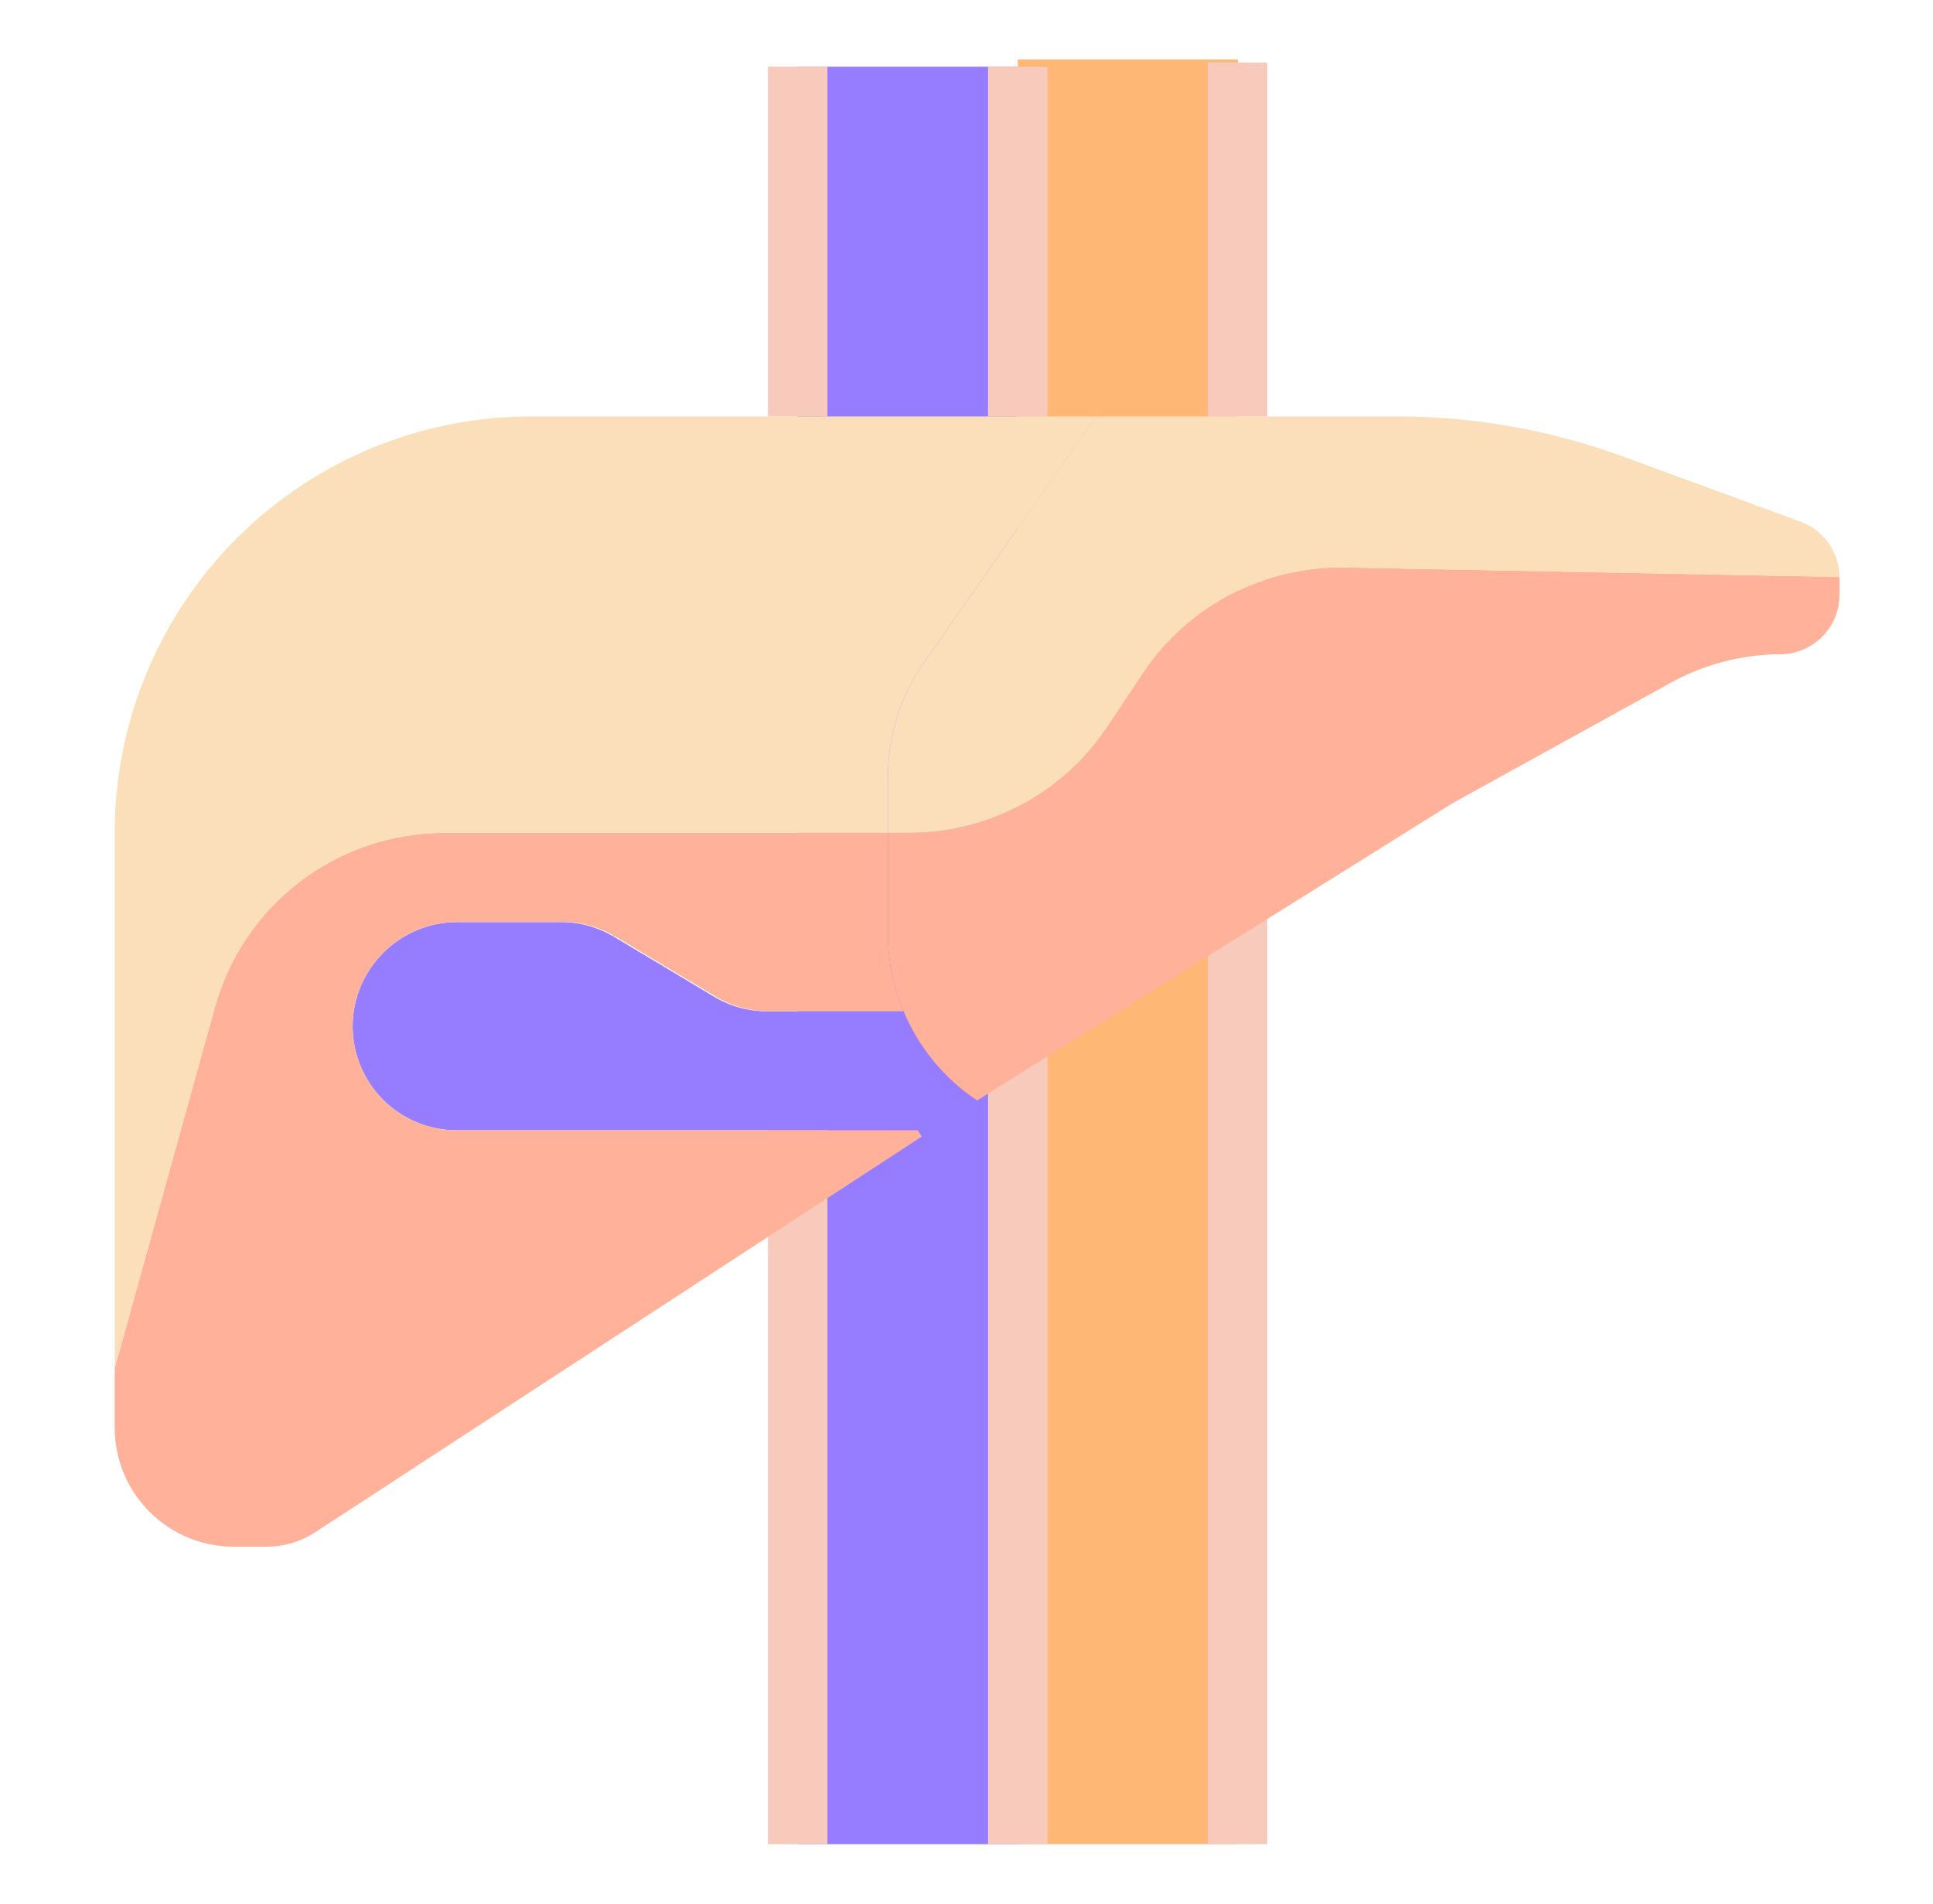
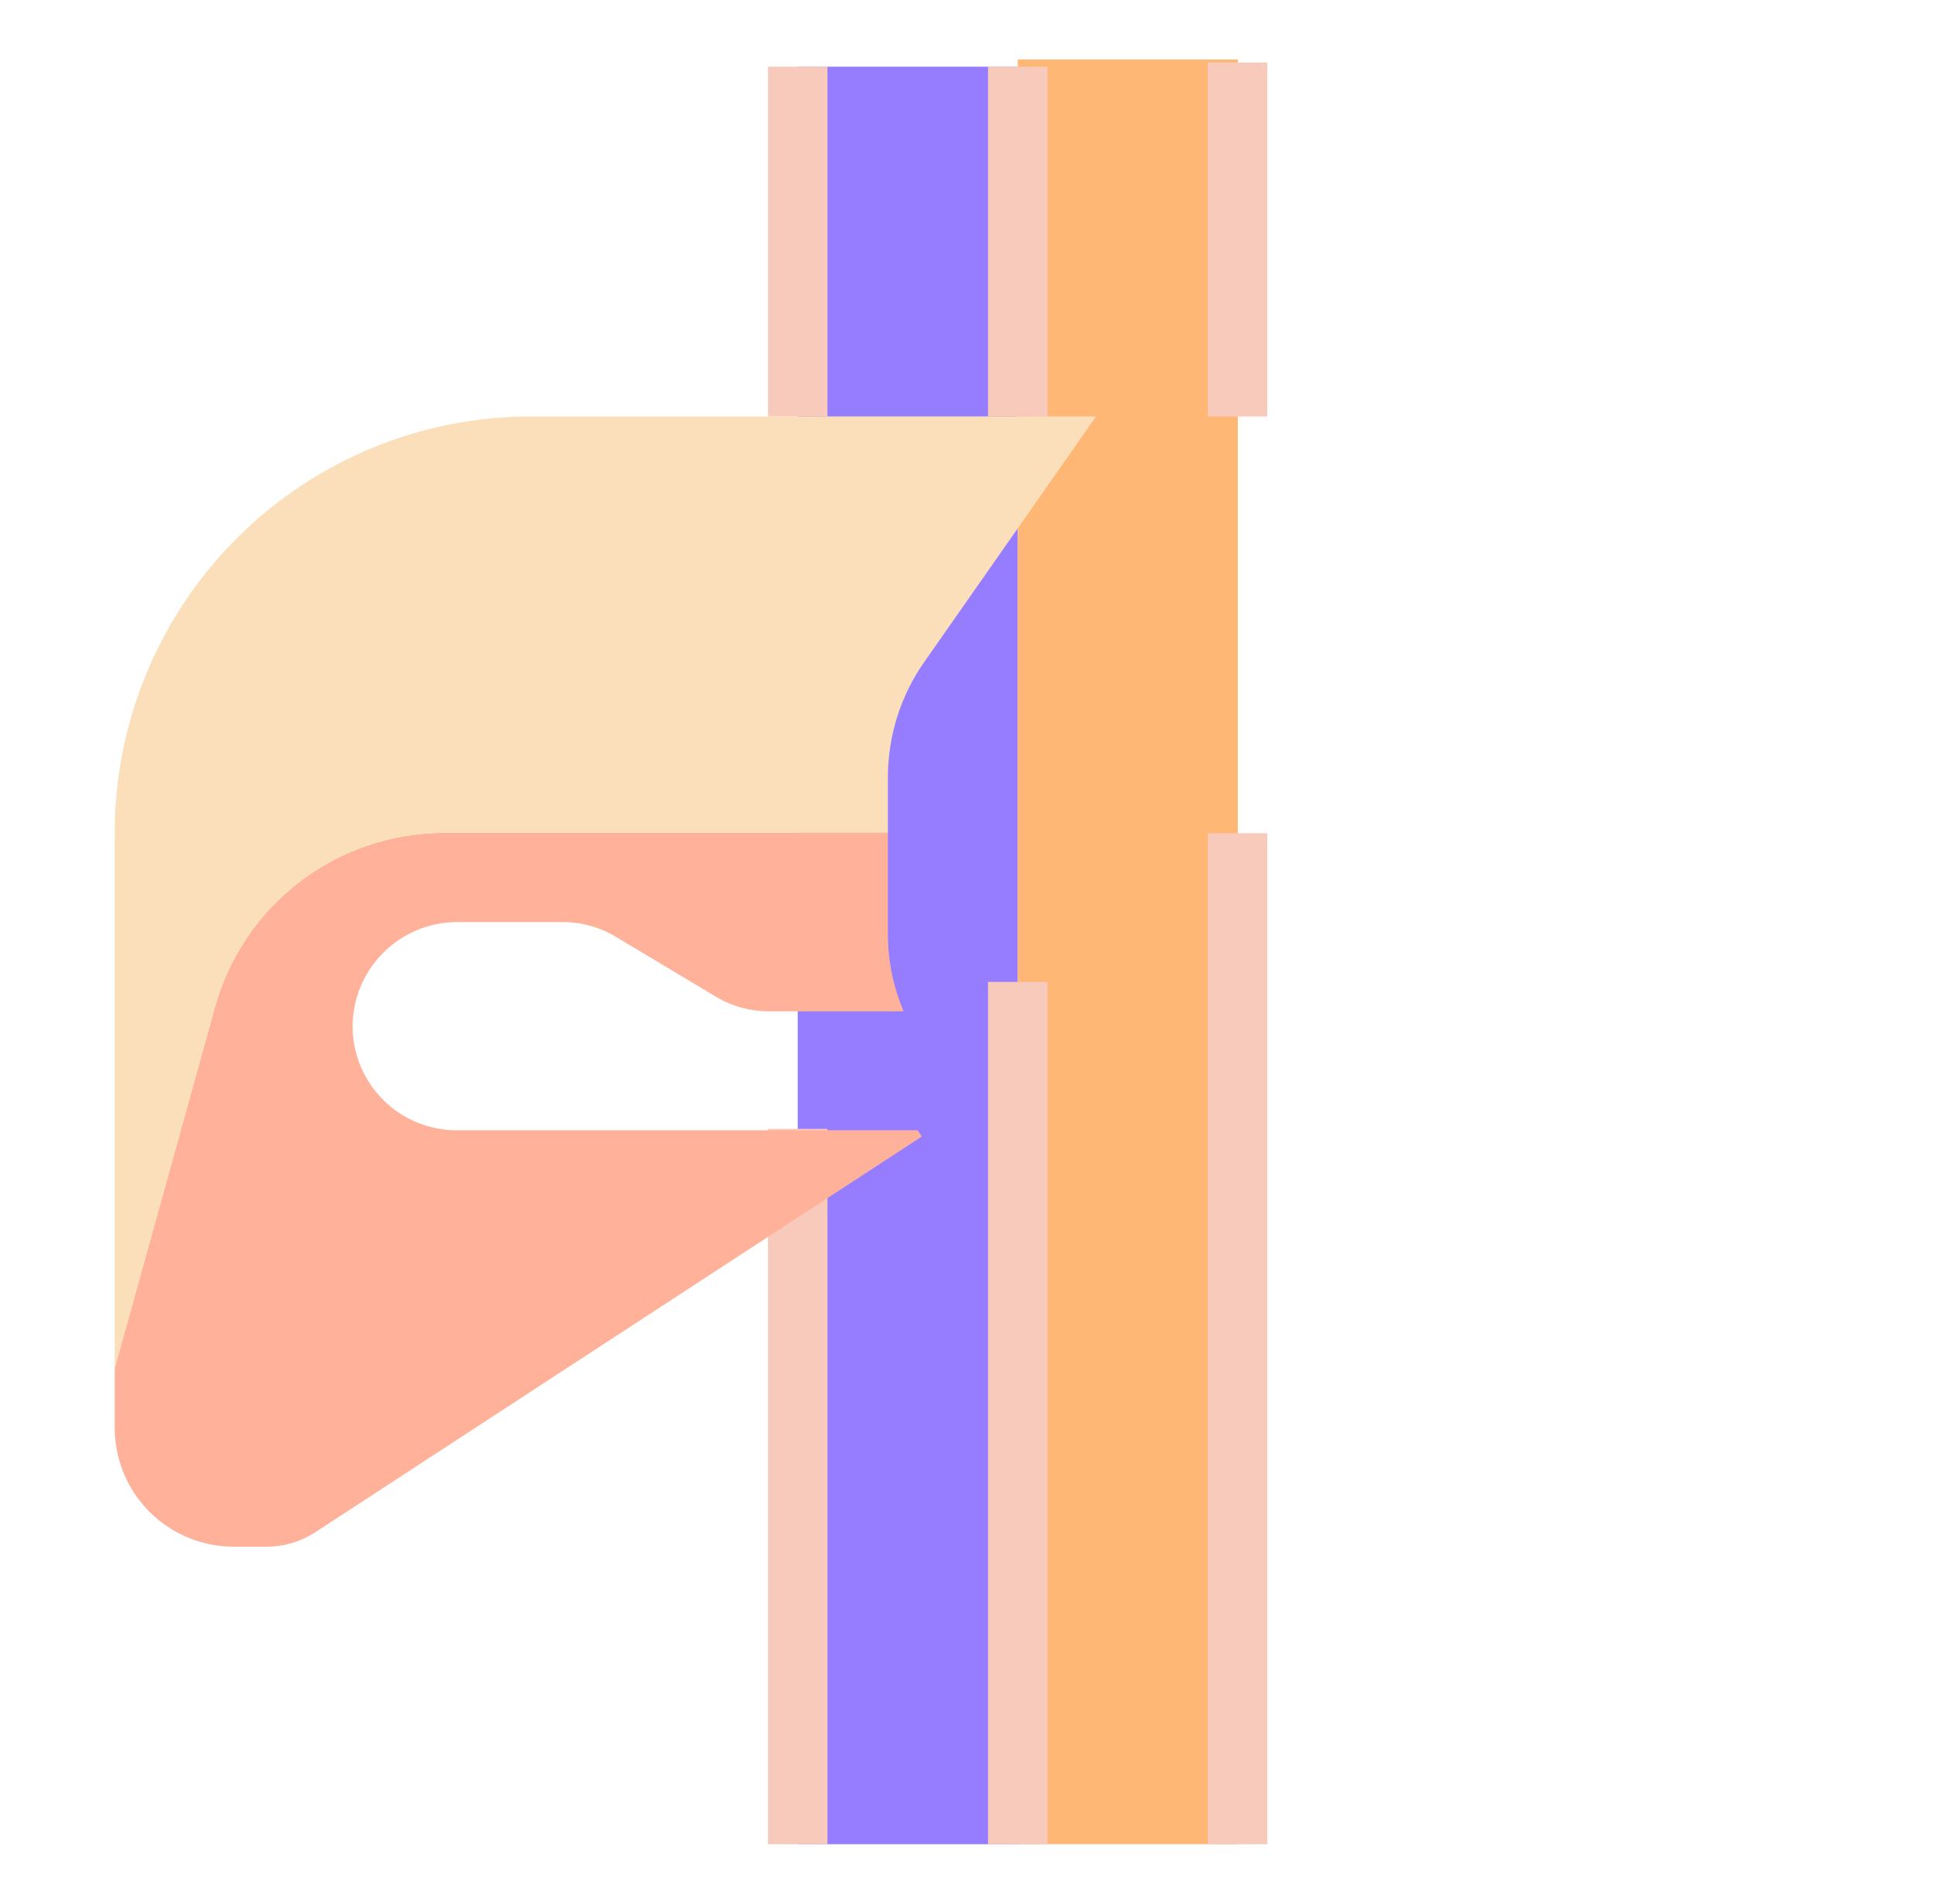
<svg xmlns="http://www.w3.org/2000/svg" width="65" height="64" viewBox="0 0 65 64" fill="none">
  <path d="M26.824 2.242H34.224V62.002H26.824V2.242Z" fill="#967DFF" />
  <path d="M34.224 2H41.624V62H34.224V2Z" fill="#FFB776" />
  <path d="M25.824 37.952H27.824V62.002H25.824V37.952ZM33.224 33.012H35.224V62.002H33.224V33.012ZM40.614 28.012H42.614V62.002H40.614V28.012ZM25.824 2.242H27.824V14.002H25.824V2.242ZM33.224 2.242H35.224V14.002H33.224V2.242ZM40.614 2.102H42.614V14.002H40.614V2.102Z" fill="#F8CABB" />
-   <path d="M32.857 37L30.997 38.21L30.857 38H15.357C14.429 38 13.538 37.631 12.882 36.975C12.226 36.319 11.857 35.428 11.857 34.5C11.862 33.573 12.233 32.686 12.888 32.031C13.543 31.376 14.43 31.005 15.357 31H18.857C19.491 30.999 20.114 31.172 20.657 31.5L23.997 33.5C24.557 33.839 25.202 34.012 25.857 34H30.417C30.916 35.219 31.765 36.263 32.857 37Z" fill="#967DFF" />
-   <path d="M45.237 19.076L61.857 19.396V19.996C61.857 20.526 61.646 21.035 61.271 21.41C60.896 21.785 60.387 21.996 59.857 21.996C58.542 22.003 57.251 22.348 56.107 22.996L48.857 26.996L32.857 36.996C31.754 36.263 30.894 35.219 30.387 33.996C30.034 33.171 29.854 32.283 29.857 31.386V27.996H30.577C31.893 27.995 33.188 27.67 34.348 27.049C35.508 26.428 36.497 25.53 37.227 24.436L38.427 22.636C39.172 21.518 40.186 20.607 41.377 19.985C42.567 19.362 43.894 19.05 45.237 19.076Z" fill="#FFB299" />
  <path d="M14.937 28H29.857V31.39C29.854 32.287 30.034 33.175 30.387 34H25.857C25.223 34.001 24.6 33.828 24.057 33.5L20.717 31.5C20.157 31.161 19.512 30.988 18.857 31H15.357C14.43 31.005 13.543 31.376 12.888 32.031C12.233 32.686 11.862 33.573 11.857 34.5C11.857 35.428 12.226 36.319 12.882 36.975C13.538 37.631 14.429 38 15.357 38H30.857L30.997 38.21L10.607 51.51C10.119 51.829 9.55 51.999 8.967 52H7.857C6.796 52 5.779 51.579 5.029 50.828C4.278 50.078 3.857 49.061 3.857 48V46L7.227 33.86C7.695 32.175 8.702 30.689 10.095 29.631C11.487 28.573 13.188 28 14.937 28Z" fill="#FFB299" />
-   <path d="M61.857 19.4L45.237 19.08C43.894 19.054 42.567 19.367 41.377 19.989C40.186 20.611 39.172 21.523 38.427 22.64L37.227 24.44C36.497 25.535 35.508 26.432 34.348 27.053C33.188 27.674 31.893 27.999 30.577 28H29.857V26.12C29.859 24.739 30.285 23.392 31.077 22.26L36.857 14H46.977C49.541 14.001 52.086 14.448 54.497 15.32L60.497 17.52C60.891 17.653 61.234 17.906 61.477 18.243C61.721 18.58 61.854 18.984 61.857 19.4Z" fill="#FADFBA" />
  <path d="M36.857 14L31.077 22.26C30.285 23.392 29.859 24.739 29.857 26.12V28H14.937C13.188 28 11.487 28.573 10.095 29.631C8.702 30.689 7.695 32.175 7.227 33.86L3.857 46V28C3.857 24.287 5.332 20.726 7.957 18.101C10.583 15.475 14.144 14 17.857 14H36.857Z" fill="#FADFBA" />
</svg>